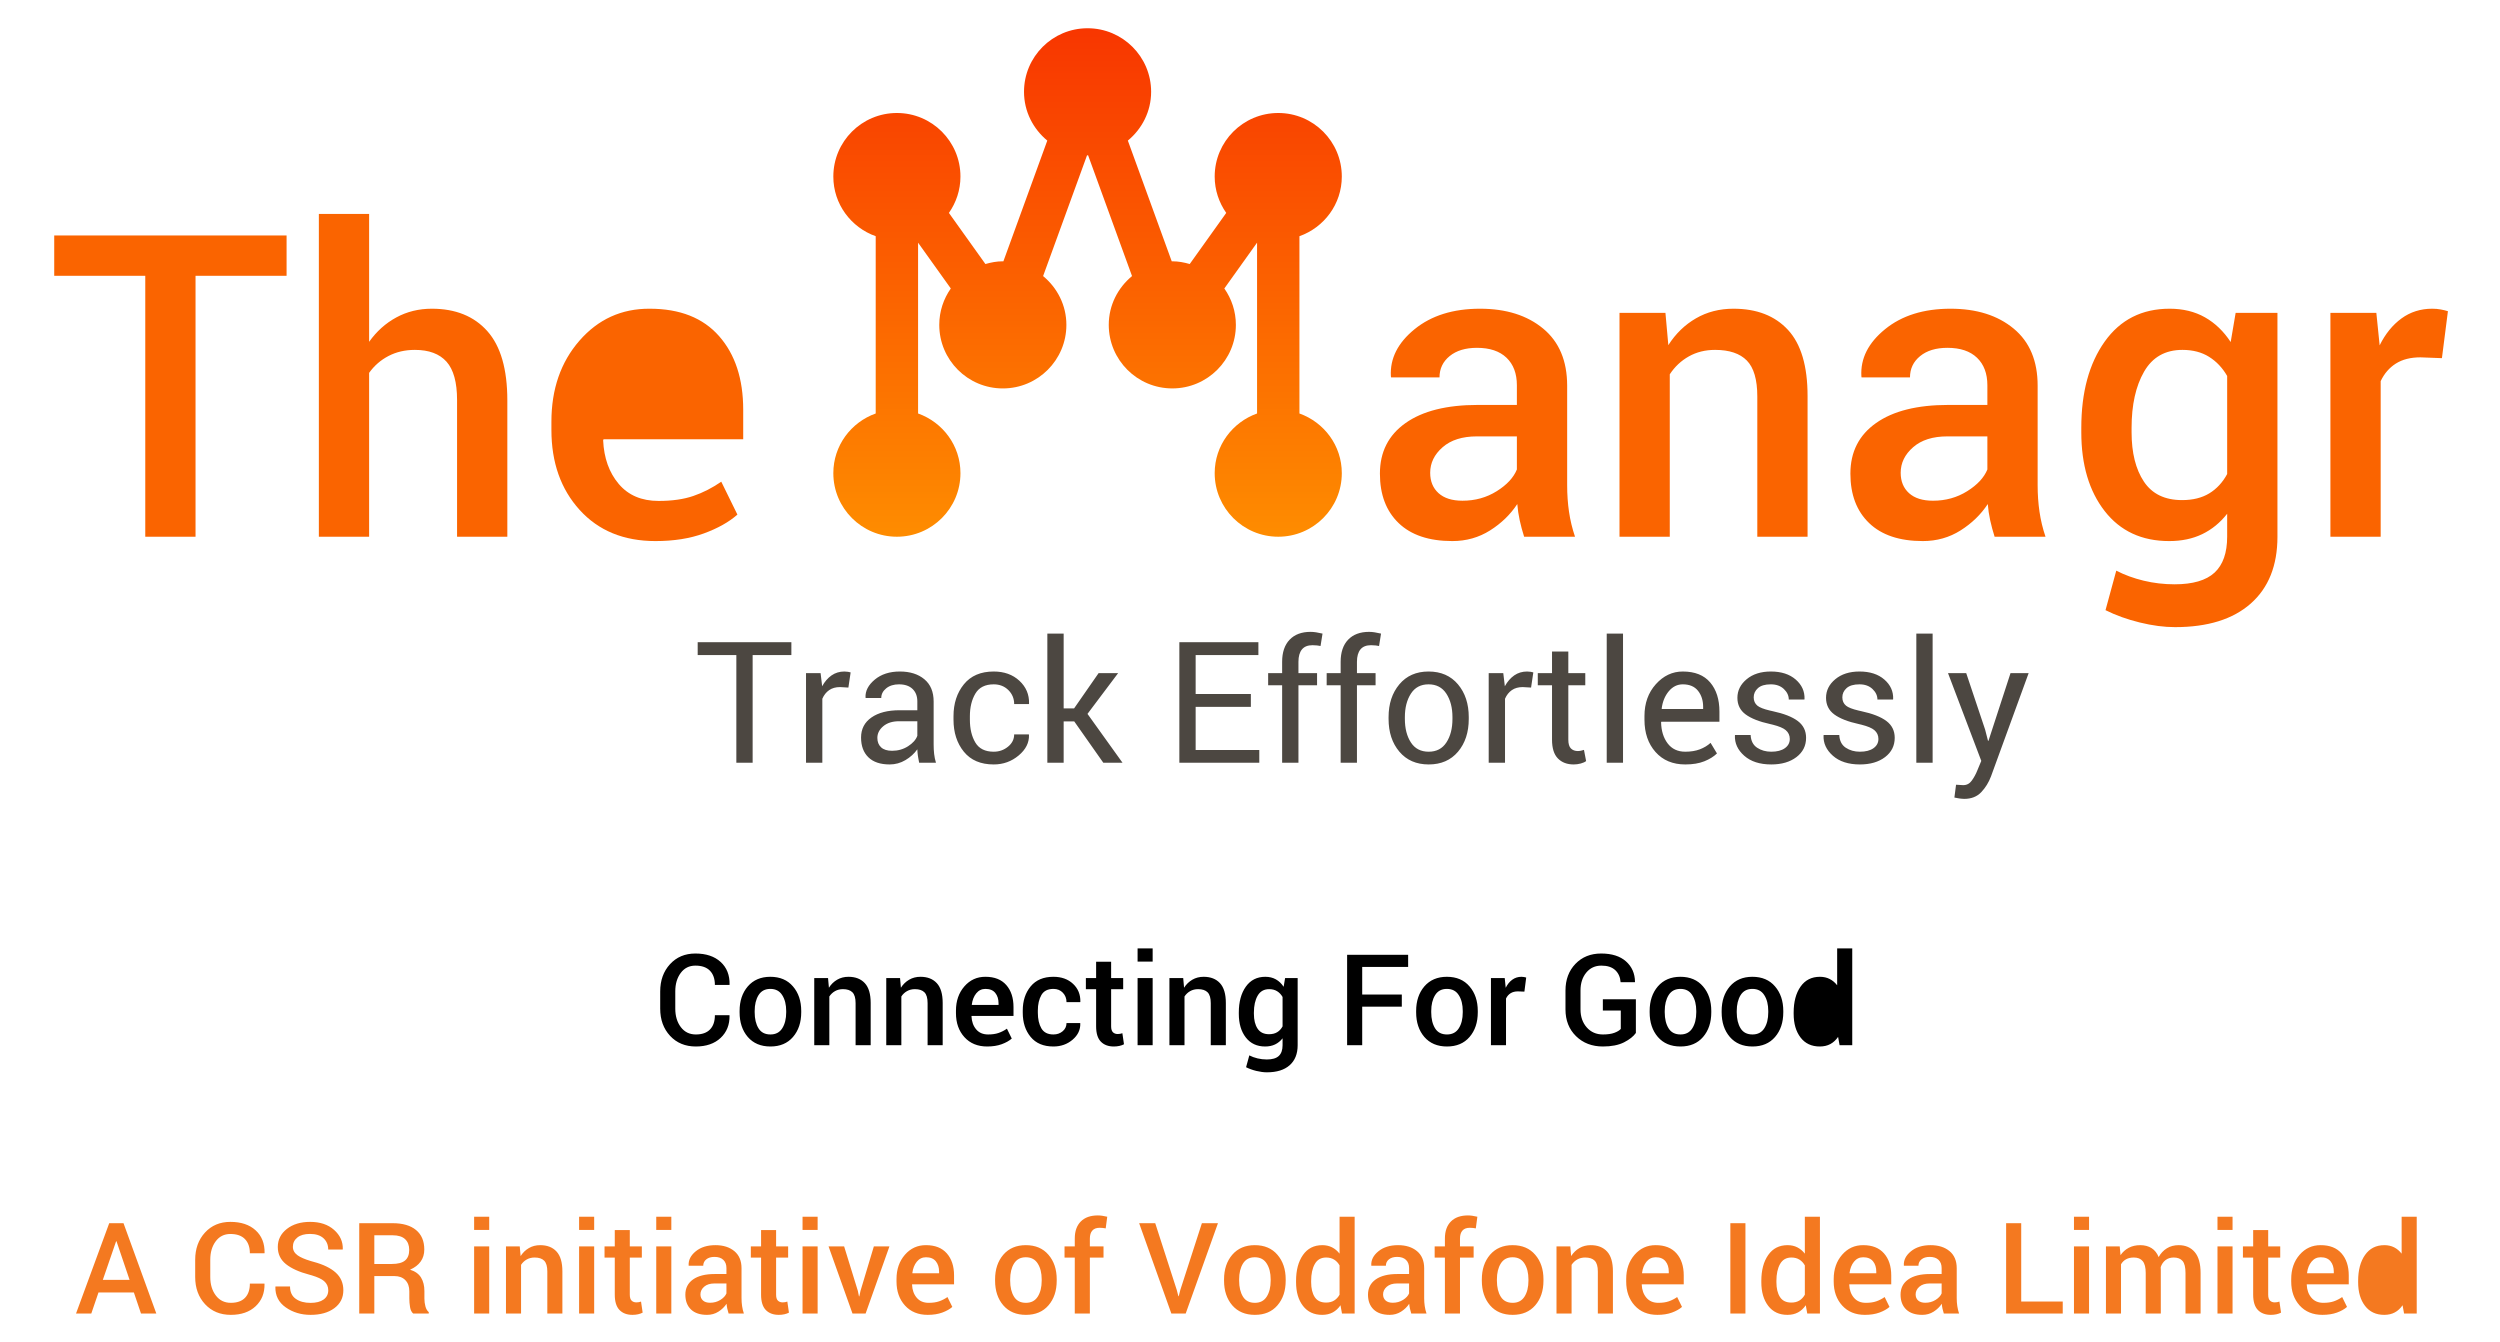
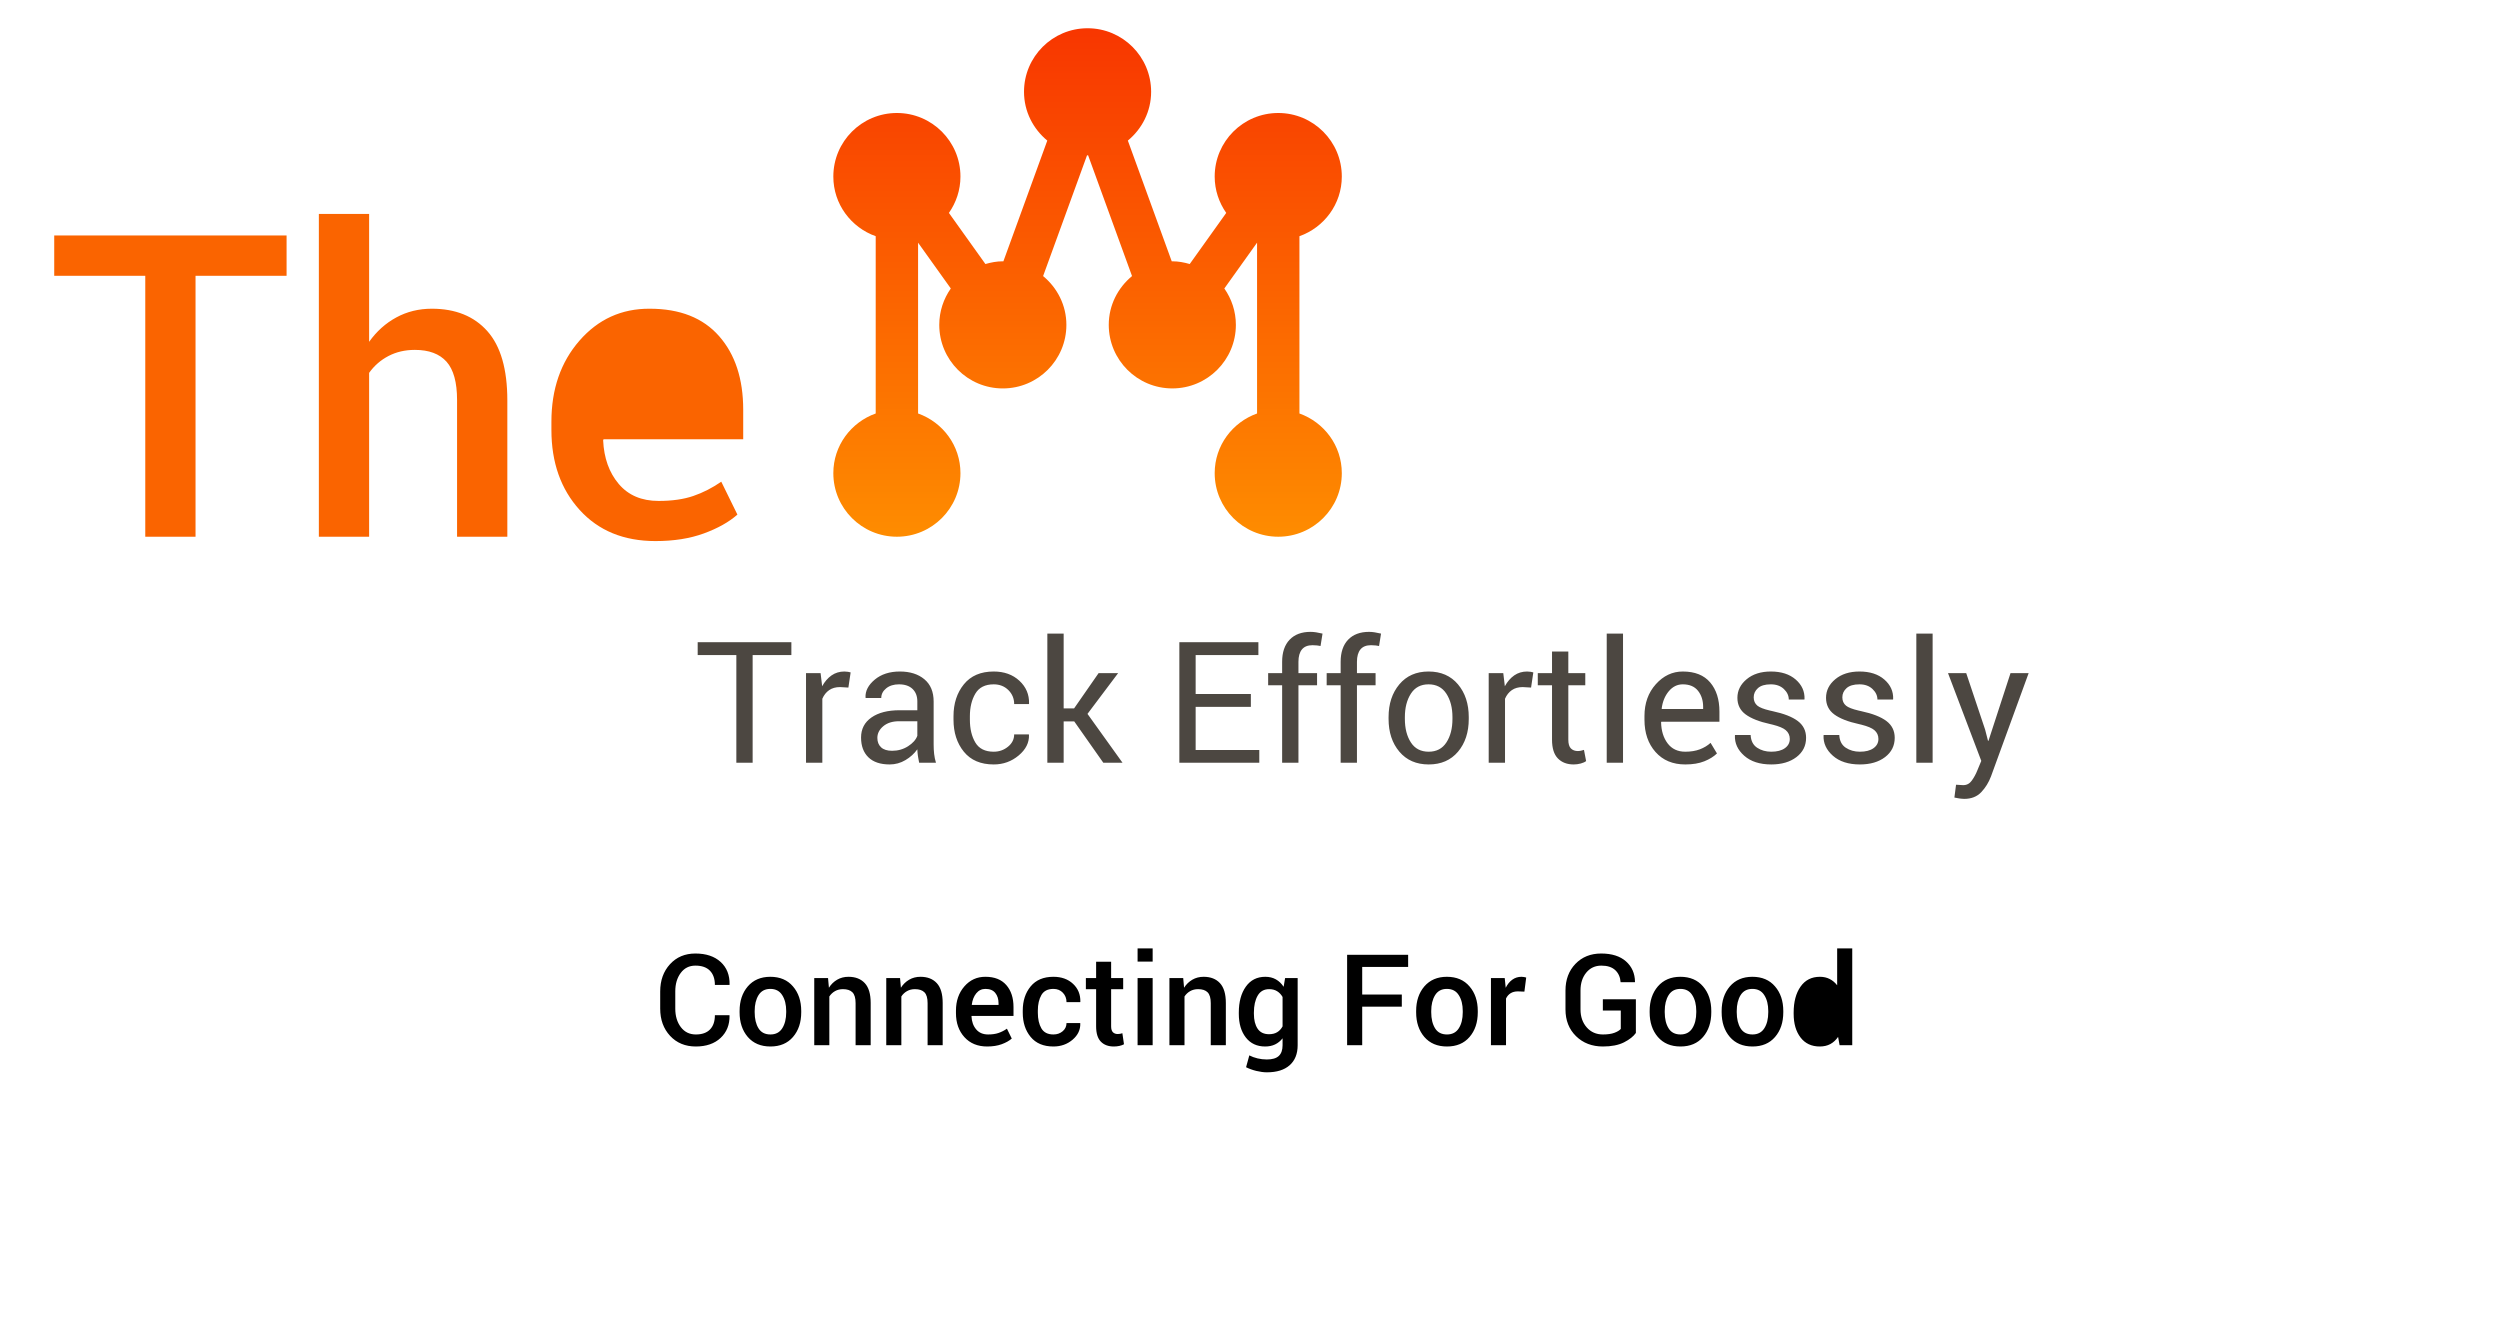
<svg xmlns="http://www.w3.org/2000/svg" width="177px" height="95px" viewBox="0 0 177 95" version="1.1">
  <title>Final Logo Outlines</title>
  <desc>Created with Sketch.</desc>
  <defs>
    <linearGradient x1="50%" y1="0%" x2="50%" y2="100%" id="linearGradient-1">
      <stop stop-color="#F83600" offset="0%" />
      <stop stop-color="#FE8C00" offset="100%" />
    </linearGradient>
  </defs>
  <g id="Final-Logo-Outlines" stroke="none" stroke-width="1" fill="none" fill-rule="evenodd">
    <path d="M51.642,71.877 L51.651,71.904 C51.663,72.551 51.452,73.078 51.02,73.484 C50.588,73.889 50.003,74.092 49.265,74.092 C48.518,74.092 47.91,73.841 47.443,73.339 C46.976,72.836 46.742,72.194 46.742,71.412 L46.742,70.194 C46.742,69.415 46.973,68.773 47.434,68.267 C47.896,67.762 48.496,67.509 49.234,67.509 C49.99,67.509 50.585,67.708 51.02,68.105 C51.455,68.502 51.667,69.036 51.655,69.707 L51.646,69.733 L50.614,69.733 C50.614,69.302 50.497,68.967 50.264,68.727 C50.031,68.486 49.688,68.366 49.234,68.366 C48.797,68.366 48.451,68.539 48.195,68.885 C47.938,69.23 47.81,69.664 47.81,70.186 L47.81,71.412 C47.81,71.939 47.941,72.375 48.203,72.721 C48.466,73.067 48.819,73.24 49.265,73.24 C49.707,73.24 50.042,73.121 50.271,72.884 C50.5,72.646 50.614,72.311 50.614,71.877 L51.642,71.877 Z M52.363,71.579 C52.363,70.873 52.556,70.292 52.943,69.838 C53.335,69.384 53.867,69.157 54.538,69.157 C55.221,69.157 55.755,69.384 56.142,69.838 C56.532,70.29 56.727,70.87 56.727,71.579 L56.727,71.671 C56.727,72.386 56.532,72.969 56.142,73.42 C55.755,73.868 55.224,74.092 54.547,74.092 C53.867,74.092 53.333,73.867 52.943,73.416 C52.556,72.964 52.363,72.383 52.363,71.671 L52.363,71.579 Z M53.431,71.671 C53.431,72.134 53.521,72.512 53.703,72.805 C53.882,73.095 54.163,73.24 54.547,73.24 C54.919,73.24 55.197,73.095 55.382,72.805 C55.569,72.512 55.663,72.134 55.663,71.671 L55.663,71.579 C55.663,71.125 55.569,70.751 55.382,70.458 C55.197,70.162 54.916,70.014 54.538,70.014 C54.166,70.014 53.888,70.162 53.703,70.458 C53.521,70.754 53.431,71.127 53.431,71.579 L53.431,71.671 Z M58.625,69.245 L58.687,69.931 C58.842,69.687 59.037,69.498 59.273,69.362 C59.509,69.225 59.775,69.157 60.071,69.157 C60.566,69.157 60.952,69.307 61.229,69.608 C61.506,69.908 61.644,70.376 61.644,71.012 L61.644,74 L60.576,74 L60.576,71.021 C60.576,70.663 60.502,70.409 60.354,70.258 C60.206,70.107 59.981,70.032 59.68,70.032 C59.472,70.032 59.286,70.078 59.122,70.17 C58.958,70.262 58.823,70.389 58.717,70.55 L58.717,74 L57.649,74 L57.649,69.245 L58.625,69.245 Z M63.723,69.245 L63.784,69.931 C63.939,69.687 64.135,69.498 64.371,69.362 C64.607,69.225 64.873,69.157 65.168,69.157 C65.664,69.157 66.05,69.307 66.326,69.608 C66.603,69.908 66.742,70.376 66.742,71.012 L66.742,74 L65.674,74 L65.674,71.021 C65.674,70.663 65.6,70.409 65.452,70.258 C65.304,70.107 65.079,70.032 64.777,70.032 C64.569,70.032 64.383,70.078 64.219,70.17 C64.055,70.262 63.92,70.389 63.815,70.55 L63.815,74 L62.747,74 L62.747,69.245 L63.723,69.245 Z M69.893,74.092 C69.219,74.092 68.682,73.872 68.282,73.431 C67.882,72.99 67.682,72.424 67.682,71.732 L67.682,71.557 C67.682,70.865 67.881,70.292 68.278,69.836 C68.675,69.381 69.172,69.154 69.77,69.157 C70.411,69.157 70.903,69.351 71.244,69.74 C71.585,70.128 71.756,70.648 71.756,71.302 L71.756,71.93 L68.79,71.93 L68.781,71.952 C68.798,72.33 68.909,72.639 69.113,72.879 C69.316,73.12 69.598,73.24 69.958,73.24 C70.246,73.24 70.492,73.205 70.697,73.134 C70.902,73.064 71.1,72.963 71.29,72.831 L71.633,73.53 C71.454,73.688 71.217,73.821 70.921,73.93 C70.625,74.038 70.282,74.092 69.893,74.092 Z M69.77,70.014 C69.506,70.014 69.289,70.119 69.119,70.328 C68.949,70.538 68.844,70.804 68.803,71.126 L68.812,71.148 L70.697,71.148 L70.697,71.038 C70.697,70.736 70.62,70.49 70.466,70.3 C70.312,70.109 70.08,70.014 69.77,70.014 Z M74.582,73.24 C74.842,73.24 75.062,73.163 75.241,73.009 C75.419,72.855 75.509,72.663 75.509,72.431 L76.476,72.431 L76.484,72.458 C76.499,72.903 76.318,73.287 75.942,73.609 C75.565,73.931 75.112,74.092 74.582,74.092 C73.881,74.092 73.344,73.867 72.971,73.416 C72.597,72.964 72.411,72.393 72.411,71.702 L72.411,71.548 C72.411,70.859 72.597,70.289 72.971,69.836 C73.344,69.384 73.881,69.157 74.582,69.157 C75.153,69.157 75.616,69.323 75.972,69.656 C76.328,69.989 76.5,70.411 76.489,70.924 L76.48,70.95 L75.509,70.95 C75.509,70.689 75.423,70.468 75.252,70.287 C75.08,70.105 74.857,70.014 74.582,70.014 C74.18,70.014 73.896,70.16 73.729,70.451 C73.562,70.743 73.479,71.108 73.479,71.548 L73.479,71.702 C73.479,72.15 73.562,72.518 73.729,72.807 C73.896,73.095 74.18,73.24 74.582,73.24 Z M78.668,68.089 L78.668,69.245 L79.521,69.245 L79.521,70.036 L78.668,70.036 L78.668,72.664 C78.668,72.86 78.711,73 78.796,73.084 C78.881,73.167 78.994,73.209 79.134,73.209 C79.193,73.209 79.25,73.204 79.306,73.194 C79.361,73.183 79.414,73.169 79.464,73.152 L79.578,73.934 C79.487,73.984 79.379,74.023 79.253,74.051 C79.127,74.078 78.997,74.092 78.862,74.092 C78.469,74.092 78.162,73.977 77.939,73.747 C77.716,73.517 77.605,73.156 77.605,72.664 L77.605,70.036 L76.88,70.036 L76.88,69.245 L77.605,69.245 L77.605,68.089 L78.668,68.089 Z M81.608,74 L80.541,74 L80.541,69.245 L81.608,69.245 L81.608,74 Z M81.608,68.081 L80.541,68.081 L80.541,67.145 L81.608,67.145 L81.608,68.081 Z M83.771,69.245 L83.832,69.931 C83.987,69.687 84.183,69.498 84.419,69.362 C84.655,69.225 84.92,69.157 85.216,69.157 C85.711,69.157 86.097,69.307 86.374,69.608 C86.651,69.908 86.79,70.376 86.79,71.012 L86.79,74 L85.722,74 L85.722,71.021 C85.722,70.663 85.648,70.409 85.5,70.258 C85.352,70.107 85.127,70.032 84.825,70.032 C84.617,70.032 84.431,70.078 84.267,70.17 C84.103,70.262 83.968,70.389 83.863,70.55 L83.863,74 L82.795,74 L82.795,69.245 L83.771,69.245 Z M87.708,71.688 C87.708,70.933 87.874,70.322 88.205,69.856 C88.536,69.39 88.996,69.157 89.584,69.157 C89.869,69.157 90.118,69.218 90.334,69.34 C90.549,69.461 90.731,69.636 90.881,69.865 L90.986,69.245 L91.874,69.245 L91.874,74 C91.874,74.612 91.685,75.085 91.307,75.419 C90.929,75.753 90.393,75.92 89.699,75.92 C89.467,75.92 89.218,75.887 88.949,75.822 C88.681,75.756 88.439,75.668 88.222,75.56 L88.451,74.721 C88.626,74.812 88.821,74.883 89.033,74.934 C89.245,74.985 89.464,75.011 89.69,75.011 C90.077,75.011 90.359,74.928 90.538,74.762 C90.717,74.597 90.806,74.343 90.806,74 L90.806,73.512 C90.657,73.703 90.48,73.847 90.277,73.945 C90.073,74.043 89.839,74.092 89.576,74.092 C88.993,74.092 88.536,73.88 88.205,73.455 C87.874,73.03 87.708,72.472 87.708,71.781 L87.708,71.688 Z M88.776,71.781 C88.776,72.217 88.863,72.567 89.037,72.829 C89.212,73.091 89.482,73.222 89.848,73.222 C90.077,73.222 90.269,73.175 90.426,73.079 C90.583,72.984 90.709,72.847 90.806,72.668 L90.806,70.585 C90.707,70.413 90.578,70.277 90.422,70.179 C90.265,70.081 90.077,70.032 89.857,70.032 C89.491,70.032 89.219,70.186 89.042,70.493 C88.865,70.801 88.776,71.199 88.776,71.688 L88.776,71.781 Z M99.248,71.271 L96.444,71.271 L96.444,74 L95.376,74 L95.376,67.602 L99.696,67.602 L99.696,68.458 L96.444,68.458 L96.444,70.414 L99.248,70.414 L99.248,71.271 Z M100.263,71.579 C100.263,70.873 100.457,70.292 100.843,69.838 C101.236,69.384 101.768,69.157 102.438,69.157 C103.121,69.157 103.656,69.384 104.042,69.838 C104.432,70.29 104.627,70.87 104.627,71.579 L104.627,71.671 C104.627,72.386 104.432,72.969 104.042,73.42 C103.656,73.868 103.124,74.092 102.447,74.092 C101.768,74.092 101.233,73.867 100.843,73.416 C100.457,72.964 100.263,72.383 100.263,71.671 L100.263,71.579 Z M101.331,71.671 C101.331,72.134 101.422,72.512 101.604,72.805 C101.782,73.095 102.063,73.24 102.447,73.24 C102.819,73.24 103.098,73.095 103.282,72.805 C103.47,72.512 103.563,72.134 103.563,71.671 L103.563,71.579 C103.563,71.125 103.47,70.751 103.282,70.458 C103.098,70.162 102.816,70.014 102.438,70.014 C102.066,70.014 101.788,70.162 101.604,70.458 C101.422,70.754 101.331,71.127 101.331,71.579 L101.331,71.671 Z M107.927,70.208 L107.47,70.19 C107.262,70.19 107.089,70.234 106.949,70.322 C106.81,70.41 106.703,70.534 106.626,70.695 L106.626,74 L105.559,74 L105.559,69.245 L106.534,69.245 L106.604,69.935 C106.725,69.692 106.879,69.501 107.068,69.364 C107.257,69.226 107.475,69.157 107.721,69.157 C107.785,69.157 107.845,69.162 107.901,69.173 C107.957,69.183 108.008,69.195 108.055,69.21 L107.927,70.208 Z M115.82,73.134 C115.65,73.377 115.371,73.598 114.983,73.796 C114.594,73.993 114.096,74.092 113.486,74.092 C112.716,74.092 112.082,73.848 111.583,73.361 C111.085,72.873 110.836,72.242 110.836,71.469 L110.836,70.133 C110.836,69.359 111.072,68.729 111.542,68.241 C112.012,67.753 112.619,67.509 113.363,67.509 C114.116,67.509 114.701,67.695 115.119,68.065 C115.536,68.436 115.75,68.918 115.758,69.513 L115.75,69.54 L114.739,69.54 C114.715,69.188 114.59,68.905 114.363,68.689 C114.136,68.474 113.807,68.366 113.376,68.366 C112.934,68.366 112.577,68.532 112.306,68.863 C112.035,69.194 111.9,69.614 111.9,70.124 L111.9,71.469 C111.9,71.984 112.047,72.408 112.342,72.741 C112.636,73.073 113.018,73.24 113.486,73.24 C113.82,73.24 114.091,73.201 114.299,73.123 C114.507,73.046 114.658,72.954 114.752,72.849 L114.752,71.548 L113.482,71.548 L113.482,70.748 L115.82,70.748 L115.82,73.134 Z M116.795,71.579 C116.795,70.873 116.989,70.292 117.375,69.838 C117.768,69.384 118.3,69.157 118.971,69.157 C119.653,69.157 120.188,69.384 120.575,69.838 C120.964,70.29 121.159,70.87 121.159,71.579 L121.159,71.671 C121.159,72.386 120.964,72.969 120.575,73.42 C120.188,73.868 119.656,74.092 118.979,74.092 C118.3,74.092 117.765,73.867 117.375,73.416 C116.989,72.964 116.795,72.383 116.795,71.671 L116.795,71.579 Z M117.863,71.671 C117.863,72.134 117.954,72.512 118.136,72.805 C118.314,73.095 118.596,73.24 118.979,73.24 C119.352,73.24 119.63,73.095 119.814,72.805 C120.002,72.512 120.096,72.134 120.096,71.671 L120.096,71.579 C120.096,71.125 120.002,70.751 119.814,70.458 C119.63,70.162 119.349,70.014 118.971,70.014 C118.599,70.014 118.32,70.162 118.136,70.458 C117.954,70.754 117.863,71.127 117.863,71.579 L117.863,71.671 Z M121.893,71.579 C121.893,70.873 122.086,70.292 122.473,69.838 C122.866,69.384 123.397,69.157 124.068,69.157 C124.751,69.157 125.286,69.384 125.672,69.838 C126.062,70.29 126.257,70.87 126.257,71.579 L126.257,71.671 C126.257,72.386 126.062,72.969 125.672,73.42 C125.286,73.868 124.754,74.092 124.077,74.092 C123.397,74.092 122.863,73.867 122.473,73.416 C122.086,72.964 121.893,72.383 121.893,71.671 L121.893,71.579 Z M122.961,71.671 C122.961,72.134 123.052,72.512 123.233,72.805 C123.412,73.095 123.693,73.24 124.077,73.24 C124.449,73.24 124.728,73.095 124.912,72.805 C125.1,72.512 125.193,72.134 125.193,71.671 L125.193,71.579 C125.193,71.125 125.1,70.751 124.912,70.458 C124.728,70.162 124.446,70.014 124.068,70.014 C123.696,70.014 123.418,70.162 123.233,70.458 C123.052,70.754 122.961,71.127 122.961,71.579 L122.961,71.671 Z M126.991,71.688 C126.991,70.93 127.153,70.318 127.479,69.854 C127.804,69.389 128.261,69.157 128.85,69.157 C129.107,69.157 129.338,69.209 129.542,69.313 C129.745,69.417 129.922,69.566 130.071,69.759 L130.071,67.145 L131.139,67.145 L131.139,74 L130.243,74 L130.137,73.411 C129.985,73.634 129.802,73.803 129.588,73.919 C129.374,74.034 129.125,74.092 128.841,74.092 C128.258,74.092 127.804,73.88 127.479,73.455 C127.153,73.03 126.991,72.472 126.991,71.781 L126.991,71.688 Z M128.059,71.781 L128.059,71.688 C128.059,71.196 128.145,70.797 128.318,70.491 C128.491,70.185 128.759,70.032 129.122,70.032 C129.339,70.032 129.526,70.081 129.685,70.179 C129.843,70.277 129.972,70.414 130.071,70.59 L130.071,72.664 C129.972,72.843 129.844,72.98 129.687,73.077 C129.53,73.174 129.339,73.222 129.113,73.222 C128.747,73.222 128.48,73.092 128.311,72.831 C128.143,72.57 128.059,72.22 128.059,71.781 Z" id="ConnectingForGood" fill="#000000" fill-rule="nonzero" />
-     <path d="M9.478,91.506 L6.973,91.506 L6.463,93 L5.382,93 L7.733,86.602 L8.744,86.602 L11.068,93 L9.983,93 L9.478,91.506 Z M7.28,90.614 L9.174,90.614 L8.247,87.88 L8.221,87.88 L7.28,90.614 Z M18.719,90.877 L18.728,90.904 C18.74,91.551 18.53,92.078 18.097,92.484 C17.665,92.889 17.08,93.092 16.342,93.092 C15.595,93.092 14.988,92.841 14.52,92.339 C14.053,91.836 13.819,91.194 13.819,90.412 L13.819,89.194 C13.819,88.415 14.05,87.773 14.511,87.267 C14.973,86.762 15.573,86.509 16.311,86.509 C17.067,86.509 17.662,86.708 18.097,87.105 C18.532,87.502 18.744,88.036 18.732,88.707 L18.724,88.733 L17.691,88.733 C17.691,88.302 17.574,87.967 17.342,87.727 C17.109,87.486 16.765,87.366 16.311,87.366 C15.875,87.366 15.528,87.539 15.272,87.885 C15.015,88.23 14.887,88.664 14.887,89.186 L14.887,90.412 C14.887,90.939 15.018,91.375 15.281,91.721 C15.543,92.067 15.896,92.24 16.342,92.24 C16.784,92.24 17.12,92.121 17.348,91.884 C17.577,91.646 17.691,91.311 17.691,90.877 L18.719,90.877 Z M23.241,91.356 C23.241,91.09 23.142,90.872 22.945,90.702 C22.772,90.553 22.482,90.418 22.077,90.296 L21.896,90.245 C21.182,90.057 20.632,89.809 20.246,89.5 C19.861,89.191 19.668,88.786 19.668,88.285 C19.668,87.769 19.882,87.344 20.308,87.01 C20.734,86.676 21.284,86.509 21.958,86.509 C22.661,86.509 23.226,86.698 23.652,87.076 C24.078,87.454 24.284,87.908 24.27,88.438 L24.261,88.465 L23.237,88.465 C23.237,88.137 23.125,87.871 22.903,87.667 C22.68,87.464 22.362,87.362 21.949,87.362 C21.56,87.362 21.26,87.447 21.051,87.617 C20.841,87.787 20.736,88.006 20.736,88.276 C20.736,88.519 20.85,88.721 21.077,88.882 C21.272,89.02 21.575,89.152 21.988,89.277 L22.204,89.339 C22.893,89.524 23.416,89.779 23.773,90.104 C24.13,90.429 24.309,90.844 24.309,91.348 C24.309,91.881 24.096,92.305 23.67,92.62 C23.243,92.935 22.683,93.092 21.989,93.092 C21.321,93.092 20.735,92.916 20.231,92.563 C19.727,92.21 19.482,91.726 19.497,91.11 L19.506,91.084 L20.534,91.084 C20.534,91.474 20.669,91.764 20.938,91.956 C21.208,92.148 21.558,92.244 21.989,92.244 C22.384,92.244 22.692,92.164 22.912,92.005 C23.131,91.845 23.241,91.629 23.241,91.356 Z M26.502,90.346 L26.502,93 L25.434,93 L25.434,86.602 L27.798,86.602 C28.513,86.602 29.065,86.763 29.455,87.085 C29.845,87.407 30.04,87.867 30.04,88.465 C30.04,88.796 29.954,89.081 29.782,89.32 C29.611,89.558 29.361,89.75 29.033,89.893 C29.394,90.007 29.653,90.194 29.811,90.453 C29.969,90.713 30.048,91.031 30.048,91.409 L30.048,91.941 C30.048,92.128 30.072,92.312 30.119,92.49 C30.166,92.669 30.245,92.805 30.356,92.899 L30.356,93 L29.257,93 C29.14,92.903 29.065,92.751 29.031,92.543 C28.997,92.335 28.98,92.131 28.98,91.932 L28.98,91.418 C28.98,91.09 28.887,90.829 28.699,90.636 C28.512,90.442 28.254,90.346 27.926,90.346 L26.502,90.346 Z M26.502,89.489 L27.741,89.489 C28.169,89.489 28.481,89.407 28.677,89.243 C28.874,89.079 28.972,88.828 28.972,88.491 C28.972,88.169 28.875,87.916 28.682,87.733 C28.488,87.55 28.194,87.458 27.798,87.458 L26.502,87.458 L26.502,89.489 Z M34.636,93 L33.568,93 L33.568,88.245 L34.636,88.245 L34.636,93 Z M34.636,87.081 L33.568,87.081 L33.568,86.145 L34.636,86.145 L34.636,87.081 Z M36.798,88.245 L36.86,88.931 C37.015,88.687 37.211,88.498 37.447,88.362 C37.682,88.225 37.948,88.157 38.244,88.157 C38.739,88.157 39.125,88.307 39.402,88.608 C39.679,88.908 39.817,89.376 39.817,90.012 L39.817,93 L38.75,93 L38.75,90.021 C38.75,89.663 38.676,89.409 38.528,89.258 C38.38,89.107 38.155,89.032 37.853,89.032 C37.645,89.032 37.459,89.078 37.295,89.17 C37.131,89.262 36.996,89.389 36.891,89.55 L36.891,93 L35.823,93 L35.823,88.245 L36.798,88.245 Z M42.067,93 L41,93 L41,88.245 L42.067,88.245 L42.067,93 Z M42.067,87.081 L41,87.081 L41,86.145 L42.067,86.145 L42.067,87.081 Z M44.59,87.089 L44.59,88.245 L45.442,88.245 L45.442,89.036 L44.59,89.036 L44.59,91.664 C44.59,91.86 44.632,92 44.717,92.084 C44.802,92.167 44.915,92.209 45.056,92.209 C45.114,92.209 45.171,92.204 45.227,92.194 C45.283,92.183 45.335,92.169 45.385,92.152 L45.5,92.934 C45.409,92.984 45.3,93.023 45.174,93.051 C45.048,93.078 44.918,93.092 44.783,93.092 C44.391,93.092 44.083,92.977 43.86,92.747 C43.638,92.517 43.526,92.156 43.526,91.664 L43.526,89.036 L42.801,89.036 L42.801,88.245 L43.526,88.245 L43.526,87.089 L44.59,87.089 Z M47.53,93 L46.462,93 L46.462,88.245 L47.53,88.245 L47.53,93 Z M47.53,87.081 L46.462,87.081 L46.462,86.145 L47.53,86.145 L47.53,87.081 Z M51.586,93 C51.548,92.88 51.516,92.763 51.491,92.648 C51.467,92.534 51.45,92.42 51.441,92.306 C51.294,92.528 51.102,92.715 50.863,92.866 C50.624,93.017 50.357,93.092 50.061,93.092 C49.566,93.092 49.186,92.965 48.921,92.71 C48.656,92.455 48.523,92.105 48.523,91.66 C48.523,91.2 48.705,90.842 49.068,90.585 C49.431,90.329 49.942,90.201 50.602,90.201 L51.432,90.201 L51.432,89.783 C51.432,89.534 51.359,89.339 51.212,89.199 C51.066,89.058 50.856,88.988 50.584,88.988 C50.341,88.988 50.147,89.046 50.004,89.164 C49.86,89.281 49.789,89.432 49.789,89.616 L48.76,89.616 L48.756,89.59 C48.735,89.215 48.903,88.882 49.259,88.592 C49.615,88.302 50.079,88.157 50.65,88.157 C51.204,88.157 51.65,88.298 51.99,88.579 C52.33,88.86 52.5,89.265 52.5,89.792 L52.5,91.906 C52.5,92.102 52.513,92.29 52.54,92.47 C52.566,92.651 52.608,92.827 52.667,93 L51.586,93 Z M50.276,92.235 C50.546,92.235 50.788,92.168 51.004,92.033 C51.219,91.898 51.362,91.745 51.432,91.572 L51.432,90.869 L50.584,90.869 C50.273,90.869 50.03,90.946 49.854,91.099 C49.679,91.253 49.591,91.434 49.591,91.642 C49.591,91.824 49.65,91.968 49.769,92.075 C49.887,92.182 50.057,92.235 50.276,92.235 Z M54.948,87.089 L54.948,88.245 L55.8,88.245 L55.8,89.036 L54.948,89.036 L54.948,91.664 C54.948,91.86 54.99,92 55.075,92.084 C55.16,92.167 55.273,92.209 55.414,92.209 C55.472,92.209 55.529,92.204 55.585,92.194 C55.641,92.183 55.693,92.169 55.743,92.152 L55.857,92.934 C55.767,92.984 55.658,93.023 55.532,93.051 C55.406,93.078 55.276,93.092 55.141,93.092 C54.749,93.092 54.441,92.977 54.218,92.747 C53.996,92.517 53.884,92.156 53.884,91.664 L53.884,89.036 L53.159,89.036 L53.159,88.245 L53.884,88.245 L53.884,87.089 L54.948,87.089 Z M57.888,93 L56.82,93 L56.82,88.245 L57.888,88.245 L57.888,93 Z M57.888,87.081 L56.82,87.081 L56.82,86.145 L57.888,86.145 L57.888,87.081 Z M60.735,91.392 L60.814,91.778 L60.841,91.778 L60.924,91.392 L61.869,88.245 L62.972,88.245 L61.285,93 L60.357,93 L58.661,88.245 L59.764,88.245 L60.735,91.392 Z M65.684,93.092 C65.01,93.092 64.473,92.872 64.073,92.431 C63.673,91.99 63.473,91.424 63.473,90.732 L63.473,90.557 C63.473,89.865 63.672,89.292 64.069,88.836 C64.466,88.381 64.963,88.154 65.561,88.157 C66.202,88.157 66.694,88.351 67.035,88.74 C67.376,89.128 67.547,89.648 67.547,90.302 L67.547,90.93 L64.581,90.93 L64.572,90.952 C64.589,91.33 64.7,91.639 64.904,91.879 C65.107,92.12 65.389,92.24 65.75,92.24 C66.037,92.24 66.283,92.205 66.488,92.134 C66.693,92.064 66.891,91.963 67.081,91.831 L67.424,92.53 C67.245,92.688 67.008,92.821 66.712,92.93 C66.416,93.038 66.073,93.092 65.684,93.092 Z M65.561,89.014 C65.297,89.014 65.08,89.119 64.91,89.328 C64.74,89.538 64.635,89.804 64.594,90.126 L64.603,90.148 L66.488,90.148 L66.488,90.038 C66.488,89.736 66.411,89.49 66.257,89.3 C66.103,89.109 65.871,89.014 65.561,89.014 Z M70.452,90.579 C70.452,89.873 70.645,89.292 71.032,88.838 C71.424,88.384 71.956,88.157 72.627,88.157 C73.31,88.157 73.844,88.384 74.231,88.838 C74.621,89.29 74.815,89.87 74.815,90.579 L74.815,90.671 C74.815,91.386 74.621,91.969 74.231,92.42 C73.844,92.868 73.313,93.092 72.636,93.092 C71.956,93.092 71.421,92.867 71.032,92.416 C70.645,91.964 70.452,91.383 70.452,90.671 L70.452,90.579 Z M71.52,90.671 C71.52,91.134 71.61,91.512 71.792,91.805 C71.971,92.095 72.252,92.24 72.636,92.24 C73.008,92.24 73.286,92.095 73.471,91.805 C73.658,91.512 73.752,91.134 73.752,90.671 L73.752,90.579 C73.752,90.125 73.658,89.751 73.471,89.458 C73.286,89.162 73.005,89.014 72.627,89.014 C72.255,89.014 71.977,89.162 71.792,89.458 C71.61,89.754 71.52,90.127 71.52,90.579 L71.52,90.671 Z M76.094,93 L76.094,89.036 L75.369,89.036 L75.369,88.245 L76.094,88.245 L76.094,87.691 C76.094,87.167 76.237,86.763 76.523,86.479 C76.808,86.194 77.209,86.052 77.725,86.052 C77.827,86.052 77.931,86.06 78.037,86.076 C78.142,86.093 78.261,86.115 78.393,86.145 L78.283,86.971 L78.087,86.94 L78.087,86.94 C78.015,86.931 77.938,86.927 77.856,86.927 C77.625,86.927 77.451,86.993 77.336,87.125 C77.22,87.256 77.162,87.445 77.162,87.691 L77.162,88.245 L78.129,88.245 L78.129,89.036 L77.162,89.036 L77.162,93 L76.094,93 Z M83.314,91.326 L83.429,91.77 L83.455,91.77 L83.565,91.334 L85.094,86.602 L86.232,86.602 L83.947,93 L82.932,93 L80.651,86.602 L81.79,86.602 L83.314,91.326 Z M86.663,90.579 C86.663,89.873 86.856,89.292 87.243,88.838 C87.636,88.384 88.167,88.157 88.838,88.157 C89.521,88.157 90.056,88.384 90.442,88.838 C90.832,89.29 91.027,89.87 91.027,90.579 L91.027,90.671 C91.027,91.386 90.832,91.969 90.442,92.42 C90.056,92.868 89.524,93.092 88.847,93.092 C88.167,93.092 87.633,92.867 87.243,92.416 C86.856,91.964 86.663,91.383 86.663,90.671 L86.663,90.579 Z M87.731,90.671 C87.731,91.134 87.822,91.512 88.003,91.805 C88.182,92.095 88.463,92.24 88.847,92.24 C89.219,92.24 89.498,92.095 89.682,91.805 C89.87,91.512 89.963,91.134 89.963,90.671 L89.963,90.579 C89.963,90.125 89.87,89.751 89.682,89.458 C89.498,89.162 89.216,89.014 88.838,89.014 C88.466,89.014 88.188,89.162 88.003,89.458 C87.822,89.754 87.731,90.127 87.731,90.579 L87.731,90.671 Z M91.761,90.688 C91.761,89.93 91.923,89.318 92.249,88.854 C92.574,88.389 93.031,88.157 93.62,88.157 C93.877,88.157 94.108,88.209 94.312,88.313 C94.515,88.417 94.692,88.566 94.841,88.759 L94.841,86.145 L95.909,86.145 L95.909,93 L95.013,93 L94.907,92.411 C94.755,92.634 94.572,92.803 94.358,92.919 C94.144,93.034 93.895,93.092 93.611,93.092 C93.028,93.092 92.574,92.88 92.249,92.455 C91.923,92.03 91.761,91.472 91.761,90.781 L91.761,90.688 Z M92.829,90.781 C92.829,91.22 92.913,91.57 93.081,91.831 C93.25,92.092 93.517,92.222 93.883,92.222 C94.109,92.222 94.3,92.174 94.457,92.077 C94.614,91.98 94.742,91.843 94.841,91.664 L94.841,89.59 C94.742,89.414 94.613,89.277 94.455,89.179 C94.296,89.081 94.109,89.032 93.892,89.032 C93.529,89.032 93.261,89.185 93.088,89.491 C92.915,89.797 92.829,90.196 92.829,90.688 L92.829,90.781 Z M99.917,93 C99.879,92.88 99.847,92.763 99.823,92.648 C99.798,92.534 99.781,92.42 99.772,92.306 C99.625,92.528 99.433,92.715 99.194,92.866 C98.955,93.017 98.688,93.092 98.392,93.092 C97.897,93.092 97.517,92.965 97.252,92.71 C96.987,92.455 96.854,92.105 96.854,91.66 C96.854,91.2 97.036,90.842 97.399,90.585 C97.762,90.329 98.273,90.201 98.933,90.201 L99.763,90.201 L99.763,89.783 C99.763,89.534 99.69,89.339 99.543,89.199 C99.397,89.058 99.188,88.988 98.915,88.988 C98.672,88.988 98.479,89.046 98.335,89.164 C98.191,89.281 98.12,89.432 98.12,89.616 L97.091,89.616 L97.087,89.59 C97.066,89.215 97.234,88.882 97.59,88.592 C97.946,88.302 98.41,88.157 98.981,88.157 C99.535,88.157 99.981,88.298 100.321,88.579 C100.661,88.86 100.831,89.265 100.831,89.792 L100.831,91.906 C100.831,92.102 100.844,92.29 100.871,92.47 C100.897,92.651 100.939,92.827 100.998,93 L99.917,93 Z M98.607,92.235 C98.877,92.235 99.119,92.168 99.335,92.033 C99.55,91.898 99.693,91.745 99.763,91.572 L99.763,90.869 L98.915,90.869 C98.604,90.869 98.361,90.946 98.186,91.099 C98.01,91.253 97.922,91.434 97.922,91.642 C97.922,91.824 97.981,91.968 98.1,92.075 C98.219,92.182 98.388,92.235 98.607,92.235 Z M102.299,93 L102.299,89.036 L101.574,89.036 L101.574,88.245 L102.299,88.245 L102.299,87.691 C102.299,87.167 102.442,86.763 102.727,86.479 C103.013,86.194 103.414,86.052 103.929,86.052 C104.032,86.052 104.136,86.06 104.241,86.076 C104.347,86.093 104.465,86.115 104.597,86.145 L104.487,86.971 L104.292,86.94 L104.292,86.94 C104.22,86.931 104.143,86.927 104.061,86.927 C103.83,86.927 103.656,86.993 103.54,87.125 C103.425,87.256 103.367,87.445 103.367,87.691 L103.367,88.245 L104.333,88.245 L104.333,89.036 L103.367,89.036 L103.367,93 L102.299,93 Z M104.914,90.579 C104.914,89.873 105.107,89.292 105.494,88.838 C105.886,88.384 106.418,88.157 107.089,88.157 C107.771,88.157 108.306,88.384 108.693,88.838 C109.083,89.29 109.277,89.87 109.277,90.579 L109.277,90.671 C109.277,91.386 109.083,91.969 108.693,92.42 C108.306,92.868 107.774,93.092 107.098,93.092 C106.418,93.092 105.883,92.867 105.494,92.416 C105.107,91.964 104.914,91.383 104.914,90.671 L104.914,90.579 Z M105.981,90.671 C105.981,91.134 106.072,91.512 106.254,91.805 C106.433,92.095 106.714,92.24 107.098,92.24 C107.47,92.24 107.748,92.095 107.933,91.805 C108.12,91.512 108.214,91.134 108.214,90.671 L108.214,90.579 C108.214,90.125 108.12,89.751 107.933,89.458 C107.748,89.162 107.467,89.014 107.089,89.014 C106.717,89.014 106.438,89.162 106.254,89.458 C106.072,89.754 105.981,90.127 105.981,90.579 L105.981,90.671 Z M111.176,88.245 L111.237,88.931 C111.393,88.687 111.588,88.498 111.824,88.362 C112.06,88.225 112.326,88.157 112.622,88.157 C113.117,88.157 113.503,88.307 113.78,88.608 C114.056,88.908 114.195,89.376 114.195,90.012 L114.195,93 L113.127,93 L113.127,90.021 C113.127,89.663 113.053,89.409 112.905,89.258 C112.757,89.107 112.532,89.032 112.23,89.032 C112.022,89.032 111.836,89.078 111.672,89.17 C111.508,89.262 111.374,89.389 111.268,89.55 L111.268,93 L110.2,93 L110.2,88.245 L111.176,88.245 Z M117.346,93.092 C116.672,93.092 116.135,92.872 115.735,92.431 C115.335,91.99 115.135,91.424 115.135,90.732 L115.135,90.557 C115.135,89.865 115.334,89.292 115.731,88.836 C116.128,88.381 116.625,88.154 117.223,88.157 C117.864,88.157 118.356,88.351 118.697,88.74 C119.038,89.128 119.209,89.648 119.209,90.302 L119.209,90.93 L116.243,90.93 L116.234,90.952 C116.251,91.33 116.362,91.639 116.566,91.879 C116.769,92.12 117.051,92.24 117.412,92.24 C117.699,92.24 117.945,92.205 118.15,92.134 C118.355,92.064 118.553,91.963 118.743,91.831 L119.086,92.53 C118.907,92.688 118.67,92.821 118.374,92.93 C118.078,93.038 117.735,93.092 117.346,93.092 Z M117.223,89.014 C116.959,89.014 116.742,89.119 116.572,89.328 C116.402,89.538 116.297,89.804 116.256,90.126 L116.265,90.148 L118.15,90.148 L118.15,90.038 C118.15,89.736 118.073,89.49 117.919,89.3 C117.765,89.109 117.533,89.014 117.223,89.014 Z M123.577,93 L122.509,93 L122.509,86.602 L123.577,86.602 L123.577,93 Z M124.702,90.688 C124.702,89.93 124.865,89.318 125.19,88.854 C125.515,88.389 125.972,88.157 126.561,88.157 C126.819,88.157 127.05,88.209 127.253,88.313 C127.457,88.417 127.633,88.566 127.783,88.759 L127.783,86.145 L128.851,86.145 L128.851,93 L127.954,93 L127.849,92.411 C127.696,92.634 127.513,92.803 127.299,92.919 C127.085,93.034 126.836,93.092 126.552,93.092 C125.969,93.092 125.515,92.88 125.19,92.455 C124.865,92.03 124.702,91.472 124.702,90.781 L124.702,90.688 Z M125.77,90.781 C125.77,91.22 125.854,91.57 126.023,91.831 C126.191,92.092 126.458,92.222 126.825,92.222 C127.05,92.222 127.241,92.174 127.398,92.077 C127.555,91.98 127.683,91.843 127.783,91.664 L127.783,89.59 C127.683,89.414 127.554,89.277 127.396,89.179 C127.238,89.081 127.05,89.032 126.833,89.032 C126.47,89.032 126.202,89.185 126.029,89.491 C125.856,89.797 125.77,90.196 125.77,90.688 L125.77,90.781 Z M132.037,93.092 C131.363,93.092 130.826,92.872 130.426,92.431 C130.026,91.99 129.826,91.424 129.826,90.732 L129.826,90.557 C129.826,89.865 130.025,89.292 130.422,88.836 C130.819,88.381 131.316,88.154 131.914,88.157 C132.555,88.157 133.047,88.351 133.388,88.74 C133.729,89.128 133.9,89.648 133.9,90.302 L133.9,90.93 L130.934,90.93 L130.925,90.952 C130.942,91.33 131.053,91.639 131.257,91.879 C131.46,92.12 131.742,92.24 132.103,92.24 C132.39,92.24 132.636,92.205 132.841,92.134 C133.046,92.064 133.244,91.963 133.434,91.831 L133.777,92.53 C133.598,92.688 133.361,92.821 133.065,92.93 C132.769,93.038 132.426,93.092 132.037,93.092 Z M131.914,89.014 C131.65,89.014 131.433,89.119 131.263,89.328 C131.093,89.538 130.988,89.804 130.947,90.126 L130.956,90.148 L132.841,90.148 L132.841,90.038 C132.841,89.736 132.764,89.49 132.61,89.3 C132.456,89.109 132.224,89.014 131.914,89.014 Z M137.622,93 C137.584,92.88 137.552,92.763 137.528,92.648 C137.503,92.534 137.486,92.42 137.477,92.306 C137.331,92.528 137.138,92.715 136.899,92.866 C136.66,93.017 136.393,93.092 136.097,93.092 C135.602,93.092 135.222,92.965 134.957,92.71 C134.692,92.455 134.559,92.105 134.559,91.66 C134.559,91.2 134.741,90.842 135.104,90.585 C135.467,90.329 135.979,90.201 136.638,90.201 L137.468,90.201 L137.468,89.783 C137.468,89.534 137.395,89.339 137.249,89.199 C137.102,89.058 136.893,88.988 136.62,88.988 C136.377,88.988 136.184,89.046 136.04,89.164 C135.896,89.281 135.825,89.432 135.825,89.616 L134.796,89.616 L134.792,89.59 C134.771,89.215 134.939,88.882 135.295,88.592 C135.651,88.302 136.115,88.157 136.686,88.157 C137.24,88.157 137.687,88.298 138.026,88.579 C138.366,88.86 138.536,89.265 138.536,89.792 L138.536,91.906 C138.536,92.102 138.549,92.29 138.576,92.47 C138.602,92.651 138.645,92.827 138.703,93 L137.622,93 Z M136.312,92.235 C136.582,92.235 136.824,92.168 137.04,92.033 C137.255,91.898 137.398,91.745 137.468,91.572 L137.468,90.869 L136.62,90.869 C136.31,90.869 136.066,90.946 135.891,91.099 C135.715,91.253 135.627,91.434 135.627,91.642 C135.627,91.824 135.686,91.968 135.805,92.075 C135.924,92.182 136.093,92.235 136.312,92.235 Z M143.102,92.147 L146.042,92.147 L146.042,93 L142.034,93 L142.034,86.602 L143.102,86.602 L143.102,92.147 Z M147.905,93 L146.837,93 L146.837,88.245 L147.905,88.245 L147.905,93 Z M147.905,87.081 L146.837,87.081 L146.837,86.145 L147.905,86.145 L147.905,87.081 Z M150.076,88.245 L150.133,88.865 C150.289,88.639 150.483,88.465 150.718,88.342 C150.952,88.219 151.223,88.157 151.531,88.157 C151.841,88.157 152.108,88.228 152.331,88.368 C152.553,88.509 152.72,88.72 152.832,89.001 C152.978,88.737 153.171,88.531 153.412,88.381 C153.652,88.232 153.933,88.157 154.255,88.157 C154.733,88.157 155.11,88.321 155.387,88.647 C155.664,88.974 155.802,89.47 155.802,90.135 L155.802,93 L154.734,93 L154.734,90.13 C154.734,89.726 154.665,89.442 154.526,89.278 C154.386,89.114 154.178,89.032 153.899,89.032 C153.671,89.032 153.478,89.093 153.319,89.216 C153.161,89.339 153.047,89.505 152.977,89.713 L152.981,89.827 L152.981,89.827 L152.984,89.874 L152.984,89.874 L152.985,93 L151.917,93 L151.917,90.13 C151.917,89.741 151.846,89.46 151.704,89.289 C151.562,89.117 151.354,89.032 151.078,89.032 C150.861,89.032 150.677,89.073 150.527,89.157 C150.376,89.24 150.256,89.358 150.168,89.511 L150.168,93 L149.101,93 L149.101,88.245 L150.076,88.245 Z M158.065,93 L156.998,93 L156.998,88.245 L158.065,88.245 L158.065,93 Z M158.065,87.081 L156.998,87.081 L156.998,86.145 L158.065,86.145 L158.065,87.081 Z M160.588,87.089 L160.588,88.245 L161.44,88.245 L161.44,89.036 L160.588,89.036 L160.588,91.664 C160.588,91.86 160.63,92 160.715,92.084 C160.8,92.167 160.913,92.209 161.054,92.209 C161.112,92.209 161.169,92.204 161.225,92.194 C161.281,92.183 161.333,92.169 161.383,92.152 L161.498,92.934 C161.407,92.984 161.298,93.023 161.172,93.051 C161.046,93.078 160.916,93.092 160.781,93.092 C160.389,93.092 160.081,92.977 159.858,92.747 C159.636,92.517 159.524,92.156 159.524,91.664 L159.524,89.036 L158.799,89.036 L158.799,88.245 L159.524,88.245 L159.524,87.089 L160.588,87.089 Z M164.429,93.092 C163.755,93.092 163.218,92.872 162.818,92.431 C162.418,91.99 162.218,91.424 162.218,90.732 L162.218,90.557 C162.218,89.865 162.417,89.292 162.814,88.836 C163.211,88.381 163.708,88.154 164.306,88.157 C164.947,88.157 165.439,88.351 165.78,88.74 C166.121,89.128 166.292,89.648 166.292,90.302 L166.292,90.93 L163.326,90.93 L163.317,90.952 C163.334,91.33 163.445,91.639 163.649,91.879 C163.852,92.12 164.134,92.24 164.495,92.24 C164.782,92.24 165.028,92.205 165.233,92.134 C165.438,92.064 165.636,91.963 165.826,91.831 L166.169,92.53 C165.99,92.688 165.753,92.821 165.457,92.93 C165.161,93.038 164.818,93.092 164.429,93.092 Z M164.306,89.014 C164.042,89.014 163.825,89.119 163.655,89.328 C163.485,89.538 163.38,89.804 163.339,90.126 L163.348,90.148 L165.233,90.148 L165.233,90.038 C165.233,89.736 165.156,89.49 165.002,89.3 C164.848,89.109 164.616,89.014 164.306,89.014 Z M166.956,90.688 C166.956,89.93 167.118,89.318 167.443,88.854 C167.769,88.389 168.226,88.157 168.814,88.157 C169.072,88.157 169.303,88.209 169.507,88.313 C169.71,88.417 169.887,88.566 170.036,88.759 L170.036,86.145 L171.104,86.145 L171.104,93 L170.208,93 L170.102,92.411 C169.95,92.634 169.767,92.803 169.553,92.919 C169.339,93.034 169.09,93.092 168.806,93.092 C168.223,93.092 167.769,92.88 167.443,92.455 C167.118,92.03 166.956,91.472 166.956,90.781 L166.956,90.688 Z M168.023,90.781 L168.023,90.688 C168.023,90.196 168.11,89.797 168.283,89.491 C168.456,89.185 168.724,89.032 169.087,89.032 C169.304,89.032 169.491,89.081 169.649,89.179 C169.808,89.277 169.937,89.414 170.036,89.59 L170.036,91.664 C169.937,91.843 169.808,91.98 169.652,92.077 C169.495,92.174 169.304,92.222 169.078,92.222 C168.712,92.222 168.445,92.092 168.276,91.831 C168.108,91.57 168.023,91.22 168.023,90.781 Z" id="ACSRinitiativeofVodafoneIdeaLimited" fill="#F47920" fill-rule="nonzero" />
    <g id="Group-Copy" transform="translate(3, 2)" fill-rule="nonzero">
      <g id="noun_Graph_2539812" transform="translate(56, 0)" fill="url(#linearGradient-1)">
        <path d="M33,27.275 L33,14.724 C34.743,14.103 36,12.456 36,10.5 C36,8.015 33.984,6 31.5,6 C29.016,6 27,8.015 27,10.5 C27,11.459 27.306,12.344 27.817,13.075 L25.233,16.693 C24.839,16.579 24.43,16.5 24,16.5 C23.987,16.5 23.973,16.504 23.96,16.504 L20.852,7.954 C21.85,7.128 22.5,5.896 22.5,4.5 C22.5,2.016 20.484,0 18,0 C15.515,0 13.5,2.016 13.5,4.5 C13.5,5.896 14.15,7.128 15.148,7.954 L12.039,16.504 C12.026,16.504 12.013,16.5 12,16.5 C11.569,16.5 11.162,16.579 10.767,16.693 L8.183,13.075 C8.694,12.344 9,11.459 9,10.5 C9,8.015 6.985,6 4.5,6 C2.015,6 0,8.015 0,10.5 C0,12.456 1.256,14.103 3,14.724 L3,27.275 C1.256,27.896 0,29.544 0,31.5 C0,33.984 2.015,36 4.5,36 C6.985,36 9,33.984 9,31.5 C9,29.544 7.744,27.896 6,27.275 L6,15.182 L8.317,18.425 C7.805,19.156 7.5,20.041 7.5,21.001 C7.5,23.485 9.515,25.501 12,25.501 C14.485,25.501 16.5,23.485 16.5,21.001 C16.5,19.604 15.85,18.372 14.852,17.546 L17.962,8.996 C17.973,8.995 17.987,9 18,9 C18.013,9 18.027,8.995 18.038,8.995 L21.148,17.546 C20.15,18.371 19.5,19.604 19.5,21 C19.5,23.484 21.515,25.5 24,25.5 C26.484,25.5 28.5,23.484 28.5,21 C28.5,20.04 28.194,19.155 27.683,18.424 L30,15.18 L30,27.275 C28.257,27.896 27,29.544 27,31.5 C27,33.984 29.016,36 31.5,36 C33.984,36 36,33.984 36,31.5 C36,29.544 34.743,27.896 33,27.275 Z" id="Path" />
      </g>
      <path d="M17.29,17.528 L10.844,17.528 L10.844,36 L7.285,36 L7.285,17.528 L0.839,17.528 L0.839,14.672 L17.29,14.672 L17.29,17.528 Z M23.134,22.201 C23.662,21.459 24.304,20.883 25.061,20.473 C25.817,20.062 26.655,19.857 27.573,19.857 C29.252,19.857 30.563,20.387 31.506,21.447 C32.448,22.506 32.919,24.14 32.919,26.347 L32.919,36 L29.36,36 L29.36,26.317 C29.36,25.067 29.111,24.164 28.613,23.607 C28.115,23.051 27.368,22.772 26.372,22.772 C25.678,22.772 25.056,22.917 24.504,23.205 C23.952,23.493 23.496,23.891 23.134,24.398 L23.134,36 L19.575,36 L19.575,13.148 L23.134,13.148 L23.134,22.201 Z M43.408,36.308 C41.162,36.308 39.372,35.573 38.039,34.103 C36.706,32.633 36.04,30.746 36.04,28.441 L36.04,27.855 C36.04,25.551 36.701,23.639 38.024,22.121 C39.348,20.602 41.005,19.848 42.998,19.857 C45.136,19.857 46.774,20.504 47.912,21.798 C49.05,23.092 49.619,24.828 49.619,27.006 L49.619,29.101 L39.731,29.101 L39.702,29.174 C39.76,30.434 40.129,31.464 40.808,32.265 C41.486,33.065 42.426,33.466 43.627,33.466 C44.584,33.466 45.405,33.349 46.088,33.114 C46.772,32.88 47.431,32.543 48.066,32.104 L49.208,34.433 C48.613,34.96 47.822,35.404 46.835,35.766 C45.849,36.127 44.707,36.308 43.408,36.308 Z M42.998,22.714 C44.033,22.714 44.807,23.031 45.319,23.666 C45.832,24.301 46.088,25.121 46.088,26.127 L46.088,26.493 L39.804,26.493 L39.775,26.42 C39.912,25.346 40.263,24.459 40.83,23.761 C41.396,23.063 42.119,22.714 42.998,22.714 Z" id="The" fill="#FA6400" />
-       <path d="M104.908,36 C104.781,35.6 104.676,35.209 104.593,34.828 C104.51,34.447 104.454,34.066 104.424,33.686 C103.936,34.428 103.294,35.05 102.498,35.553 C101.702,36.056 100.811,36.308 99.825,36.308 C98.174,36.308 96.907,35.883 96.023,35.033 C95.14,34.184 94.698,33.017 94.698,31.532 C94.698,29.999 95.303,28.805 96.514,27.951 C97.725,27.096 99.429,26.669 101.626,26.669 L104.395,26.669 L104.395,25.277 C104.395,24.447 104.151,23.798 103.663,23.329 C103.174,22.86 102.476,22.626 101.568,22.626 C100.757,22.626 100.113,22.821 99.634,23.212 C99.156,23.603 98.917,24.105 98.917,24.721 L95.489,24.721 L95.474,24.633 C95.406,23.383 95.965,22.274 97.151,21.308 C98.338,20.341 99.883,19.857 101.788,19.857 C103.633,19.857 105.123,20.326 106.255,21.264 C107.388,22.201 107.955,23.549 107.955,25.307 L107.955,32.353 C107.955,33.007 107.999,33.634 108.086,34.235 C108.174,34.835 108.316,35.424 108.511,36 L104.908,36 Z M100.542,33.451 C101.441,33.451 102.249,33.227 102.967,32.777 C103.685,32.328 104.161,31.815 104.395,31.239 L104.395,28.896 L101.568,28.896 C100.533,28.896 99.722,29.152 99.136,29.665 C98.55,30.177 98.257,30.78 98.257,31.474 C98.257,32.079 98.455,32.56 98.851,32.917 C99.246,33.273 99.81,33.451 100.542,33.451 Z M114.913,20.15 L115.118,22.436 C115.635,21.625 116.287,20.993 117.073,20.539 C117.859,20.084 118.746,19.857 119.732,19.857 C121.382,19.857 122.669,20.358 123.592,21.359 C124.515,22.36 124.976,23.92 124.976,26.039 L124.976,36 L121.417,36 L121.417,26.068 C121.417,24.877 121.17,24.03 120.677,23.527 C120.184,23.024 119.434,22.772 118.428,22.772 C117.735,22.772 117.115,22.926 116.568,23.234 C116.021,23.542 115.572,23.964 115.22,24.501 L115.22,36 L111.661,36 L111.661,20.15 L114.913,20.15 Z M138.218,36 C138.091,35.6 137.986,35.209 137.903,34.828 C137.82,34.447 137.764,34.066 137.735,33.686 C137.247,34.428 136.604,35.05 135.809,35.553 C135.013,36.056 134.122,36.308 133.135,36.308 C131.485,36.308 130.218,35.883 129.334,35.033 C128.45,34.184 128.008,33.017 128.008,31.532 C128.008,29.999 128.614,28.805 129.825,27.951 C131.036,27.096 132.74,26.669 134.937,26.669 L137.706,26.669 L137.706,25.277 C137.706,24.447 137.461,23.798 136.973,23.329 C136.485,22.86 135.787,22.626 134.878,22.626 C134.068,22.626 133.423,22.821 132.945,23.212 C132.466,23.603 132.227,24.105 132.227,24.721 L128.799,24.721 L128.785,24.633 C128.716,23.383 129.275,22.274 130.462,21.308 C131.648,20.341 133.194,19.857 135.098,19.857 C136.944,19.857 138.433,20.326 139.566,21.264 C140.699,22.201 141.265,23.549 141.265,25.307 L141.265,32.353 C141.265,33.007 141.309,33.634 141.397,34.235 C141.485,34.835 141.626,35.424 141.822,36 L138.218,36 Z M133.853,33.451 C134.751,33.451 135.56,33.227 136.277,32.777 C136.995,32.328 137.471,31.815 137.706,31.239 L137.706,28.896 L134.878,28.896 C133.843,28.896 133.033,29.152 132.447,29.665 C131.861,30.177 131.568,30.78 131.568,31.474 C131.568,32.079 131.766,32.56 132.161,32.917 C132.557,33.273 133.121,33.451 133.853,33.451 Z M144.356,28.295 C144.356,25.775 144.908,23.739 146.011,22.187 C147.115,20.634 148.648,19.857 150.611,19.857 C151.558,19.857 152.391,20.06 153.108,20.465 C153.826,20.871 154.434,21.454 154.932,22.216 L155.284,20.15 L158.243,20.15 L158.243,36 C158.243,38.041 157.613,39.618 156.353,40.731 C155.093,41.845 153.306,42.401 150.992,42.401 C150.22,42.401 149.388,42.292 148.494,42.072 C147.601,41.852 146.792,41.562 146.07,41.2 L146.832,38.402 C147.417,38.705 148.064,38.942 148.772,39.113 C149.48,39.284 150.21,39.369 150.962,39.369 C152.251,39.369 153.194,39.093 153.79,38.542 C154.385,37.99 154.683,37.143 154.683,36 L154.683,34.374 C154.185,35.009 153.597,35.49 152.918,35.817 C152.239,36.144 151.46,36.308 150.582,36.308 C148.638,36.308 147.115,35.6 146.011,34.184 C144.908,32.768 144.356,30.907 144.356,28.603 L144.356,28.295 Z M147.916,28.603 C147.916,30.058 148.206,31.222 148.787,32.096 C149.368,32.97 150.269,33.407 151.49,33.407 C152.251,33.407 152.894,33.249 153.416,32.931 C153.938,32.614 154.361,32.157 154.683,31.562 L154.683,24.618 C154.351,24.042 153.924,23.59 153.401,23.263 C152.879,22.936 152.251,22.772 151.519,22.772 C150.298,22.772 149.393,23.285 148.802,24.311 C148.211,25.336 147.916,26.664 147.916,28.295 L147.916,28.603 Z M169.888,23.358 L168.365,23.3 C167.671,23.3 167.093,23.446 166.629,23.739 C166.165,24.032 165.806,24.447 165.552,24.984 L165.552,36 L161.993,36 L161.993,20.15 L165.245,20.15 L165.479,22.45 C165.879,21.64 166.395,21.005 167.024,20.546 C167.654,20.087 168.379,19.857 169.2,19.857 C169.415,19.857 169.615,19.875 169.8,19.909 C169.986,19.943 170.157,19.984 170.313,20.033 L169.888,23.358 Z" id="anagr" fill="#FA6400" />
      <path d="M53.029,44.377 L50.287,44.377 L50.287,52 L49.133,52 L49.133,44.377 L46.396,44.377 L46.396,43.469 L53.029,43.469 L53.029,44.377 Z M57.066,46.68 L56.475,46.645 C56.17,46.645 55.913,46.717 55.704,46.861 C55.495,47.006 55.334,47.209 55.221,47.471 L55.221,52 L54.066,52 L54.066,45.66 L55.098,45.66 L55.209,46.586 C55.389,46.258 55.61,46.002 55.874,45.818 C56.138,45.635 56.441,45.543 56.785,45.543 C56.871,45.543 56.953,45.55 57.031,45.563 L57.169,45.592 C57.189,45.597 57.208,45.602 57.225,45.607 L57.066,46.68 Z M63.266,52 L62.076,52 L62.01,51.647 C62.001,51.593 61.993,51.542 61.985,51.493 C61.964,51.347 61.951,51.199 61.947,51.051 C61.732,51.355 61.452,51.61 61.106,51.815 C60.761,52.021 60.389,52.123 59.99,52.123 C59.33,52.123 58.827,51.954 58.481,51.616 C58.136,51.278 57.963,50.813 57.963,50.219 C57.963,49.613 58.208,49.14 58.698,48.798 C59.188,48.456 59.854,48.285 60.693,48.285 L61.947,48.285 L61.947,47.658 C61.947,47.287 61.834,46.993 61.607,46.776 C61.381,46.56 61.061,46.451 60.646,46.451 C60.275,46.451 59.974,46.546 59.741,46.735 C59.509,46.925 59.393,47.152 59.393,47.418 L58.291,47.418 L58.279,47.383 C58.256,46.922 58.474,46.5 58.933,46.117 C59.392,45.734 59.984,45.543 60.711,45.543 C61.43,45.543 62.008,45.726 62.445,46.091 C62.883,46.456 63.102,46.982 63.102,47.67 L63.102,50.723 C63.102,50.949 63.113,51.168 63.137,51.379 C63.16,51.59 63.203,51.797 63.266,52 Z M60.16,51.156 C60.578,51.156 60.955,51.049 61.291,50.834 C61.627,50.619 61.846,50.373 61.947,50.096 L61.947,49.064 L60.652,49.064 C60.187,49.064 59.815,49.182 59.536,49.416 C59.257,49.65 59.117,49.926 59.117,50.242 C59.117,50.523 59.205,50.746 59.381,50.91 C59.557,51.074 59.816,51.156 60.16,51.156 Z M67.355,51.221 C67.738,51.221 68.075,51.103 68.366,50.866 C68.657,50.63 68.803,50.34 68.803,49.996 L69.84,49.996 L69.852,50.031 C69.871,50.578 69.628,51.063 69.122,51.487 C68.616,51.911 68.027,52.123 67.355,52.123 C66.434,52.123 65.729,51.822 65.24,51.221 C64.752,50.619 64.508,49.863 64.508,48.953 L64.508,48.707 C64.508,47.805 64.753,47.052 65.243,46.448 C65.733,45.845 66.437,45.543 67.355,45.543 C68.098,45.543 68.704,45.762 69.175,46.199 C69.646,46.637 69.873,47.174 69.857,47.811 L69.846,47.846 L68.803,47.846 C68.803,47.459 68.666,47.13 68.393,46.858 C68.119,46.587 67.773,46.451 67.355,46.451 C66.75,46.451 66.317,46.669 66.058,47.104 C65.798,47.54 65.668,48.074 65.668,48.707 L65.668,48.953 C65.668,49.602 65.797,50.142 66.055,50.573 C66.313,51.005 66.746,51.221 67.355,51.221 Z M73.057,49.076 L72.307,49.076 L72.307,52 L71.152,52 L71.152,42.859 L72.307,42.859 L72.307,48.156 L73.045,48.156 L74.779,45.66 L76.162,45.66 L73.994,48.543 L76.473,52 L75.113,52 L73.057,49.076 Z M85.561,48.045 L81.652,48.045 L81.652,51.098 L86.158,51.098 L86.158,52 L80.498,52 L80.498,43.469 L86.094,43.469 L86.094,44.377 L81.652,44.377 L81.652,47.137 L85.561,47.137 L85.561,48.045 Z M87.775,52 L87.775,46.516 L86.785,46.516 L86.785,45.66 L87.775,45.66 L87.775,44.857 C87.775,44.182 87.952,43.659 88.306,43.29 C88.659,42.921 89.152,42.736 89.785,42.736 C89.918,42.736 90.052,42.747 90.187,42.769 C90.321,42.79 90.471,42.82 90.635,42.859 L90.494,43.738 L90.334,43.71 C90.304,43.705 90.272,43.701 90.239,43.697 C90.14,43.686 90.035,43.68 89.926,43.68 C89.59,43.68 89.34,43.78 89.176,43.981 C89.012,44.183 88.93,44.475 88.93,44.857 L88.93,45.66 L90.248,45.66 L90.248,46.516 L88.93,46.516 L88.93,52 L87.775,52 Z M91.918,52 L91.918,46.516 L90.928,46.516 L90.928,45.66 L91.918,45.66 L91.918,44.857 C91.918,44.182 92.095,43.659 92.448,43.29 C92.802,42.921 93.295,42.736 93.928,42.736 C94.061,42.736 94.194,42.747 94.329,42.769 C94.464,42.79 94.613,42.82 94.777,42.859 L94.637,43.738 L94.477,43.71 C94.447,43.705 94.415,43.701 94.382,43.697 C94.282,43.686 94.178,43.68 94.068,43.68 C93.732,43.68 93.482,43.78 93.318,43.981 C93.154,44.183 93.072,44.475 93.072,44.857 L93.072,45.66 L94.391,45.66 L94.391,46.516 L93.072,46.516 L93.072,52 L91.918,52 Z M95.311,48.771 C95.311,47.834 95.564,47.062 96.072,46.454 C96.58,45.847 97.27,45.543 98.141,45.543 C99.02,45.543 99.714,45.846 100.224,46.451 C100.733,47.057 100.988,47.83 100.988,48.771 L100.988,48.9 C100.988,49.846 100.734,50.619 100.227,51.221 C99.719,51.822 99.027,52.123 98.152,52.123 C97.277,52.123 96.585,51.821 96.075,51.218 C95.565,50.614 95.311,49.842 95.311,48.9 L95.311,48.771 Z M96.465,48.9 C96.465,49.572 96.606,50.127 96.89,50.564 C97.173,51.002 97.594,51.221 98.152,51.221 C98.703,51.221 99.121,51.002 99.406,50.564 C99.691,50.127 99.834,49.572 99.834,48.9 L99.834,48.771 C99.834,48.107 99.69,47.555 99.403,47.113 C99.116,46.672 98.695,46.451 98.141,46.451 C97.59,46.451 97.173,46.672 96.89,47.113 C96.606,47.555 96.465,48.107 96.465,48.771 L96.465,48.9 Z M105.4,46.68 L104.809,46.645 C104.504,46.645 104.247,46.717 104.038,46.861 C103.829,47.006 103.668,47.209 103.555,47.471 L103.555,52 L102.4,52 L102.4,45.66 L103.432,45.66 L103.543,46.586 C103.723,46.258 103.944,46.002 104.208,45.818 C104.472,45.635 104.775,45.543 105.119,45.543 C105.205,45.543 105.287,45.55 105.365,45.563 L105.503,45.592 C105.523,45.597 105.542,45.602 105.559,45.607 L105.4,46.68 Z M108.037,44.131 L108.037,45.66 L109.238,45.66 L109.238,46.516 L108.037,46.516 L108.037,50.365 C108.037,50.662 108.099,50.871 108.222,50.992 C108.345,51.113 108.508,51.174 108.711,51.174 C108.777,51.174 108.851,51.166 108.931,51.15 C109.011,51.135 109.082,51.115 109.145,51.092 L109.297,51.883 C109.211,51.953 109.085,52.011 108.919,52.056 C108.753,52.101 108.586,52.123 108.418,52.123 C107.949,52.123 107.576,51.981 107.299,51.698 C107.021,51.415 106.883,50.971 106.883,50.365 L106.883,46.516 L105.875,46.516 L105.875,45.66 L106.883,45.66 L106.883,44.131 L108.037,44.131 Z M111.91,52 L110.756,52 L110.756,42.859 L111.91,42.859 L111.91,52 Z M116.316,52.123 C115.434,52.123 114.731,51.829 114.21,51.241 C113.688,50.653 113.428,49.891 113.428,48.953 L113.428,48.695 C113.428,47.793 113.696,47.042 114.233,46.442 C114.771,45.843 115.406,45.543 116.141,45.543 C116.996,45.543 117.643,45.801 118.08,46.316 C118.518,46.832 118.736,47.52 118.736,48.379 L118.736,49.1 L114.623,49.1 L114.605,49.129 C114.617,49.738 114.771,50.239 115.068,50.632 C115.365,51.024 115.781,51.221 116.316,51.221 C116.707,51.221 117.05,51.165 117.345,51.054 C117.64,50.942 117.895,50.789 118.109,50.594 L118.561,51.344 C118.334,51.566 118.035,51.752 117.664,51.9 C117.293,52.049 116.844,52.123 116.316,52.123 Z M116.141,46.451 C115.754,46.451 115.424,46.614 115.15,46.94 C114.877,47.267 114.709,47.676 114.646,48.168 L114.658,48.197 L117.582,48.197 L117.582,48.045 C117.582,47.592 117.461,47.213 117.219,46.908 C116.977,46.604 116.617,46.451 116.141,46.451 Z M123.717,50.318 C123.717,50.064 123.62,49.855 123.427,49.691 C123.258,49.548 122.956,49.421 122.522,49.31 L122.328,49.264 C121.559,49.096 120.979,48.868 120.591,48.581 C120.202,48.294 120.008,47.902 120.008,47.406 C120.008,46.891 120.227,46.451 120.664,46.088 C121.102,45.725 121.672,45.543 122.375,45.543 C123.113,45.543 123.7,45.732 124.136,46.111 C124.571,46.49 124.779,46.951 124.76,47.494 L124.748,47.529 L123.646,47.529 C123.646,47.252 123.53,47.003 123.298,46.782 C123.065,46.562 122.758,46.451 122.375,46.451 C121.965,46.451 121.66,46.541 121.461,46.721 C121.262,46.9 121.162,47.117 121.162,47.371 C121.162,47.621 121.25,47.818 121.426,47.963 C121.58,48.089 121.872,48.204 122.304,48.306 L122.498,48.35 C123.299,48.521 123.895,48.755 124.285,49.05 C124.676,49.345 124.871,49.74 124.871,50.236 C124.871,50.799 124.644,51.254 124.188,51.602 C123.733,51.949 123.139,52.123 122.404,52.123 C121.596,52.123 120.959,51.918 120.494,51.508 C120.029,51.098 119.809,50.619 119.832,50.072 L119.844,50.037 L120.945,50.037 C120.965,50.447 121.117,50.747 121.402,50.937 C121.688,51.126 122.021,51.221 122.404,51.221 C122.814,51.221 123.136,51.138 123.368,50.972 C123.601,50.806 123.717,50.588 123.717,50.318 Z M129.992,50.318 C129.992,50.064 129.896,49.855 129.702,49.691 C129.533,49.548 129.231,49.421 128.798,49.31 L128.604,49.264 C127.834,49.096 127.255,48.868 126.866,48.581 C126.478,48.294 126.283,47.902 126.283,47.406 C126.283,46.891 126.502,46.451 126.939,46.088 C127.377,45.725 127.947,45.543 128.65,45.543 C129.389,45.543 129.976,45.732 130.411,46.111 C130.847,46.49 131.055,46.951 131.035,47.494 L131.023,47.529 L129.922,47.529 C129.922,47.252 129.806,47.003 129.573,46.782 C129.341,46.562 129.033,46.451 128.65,46.451 C128.24,46.451 127.936,46.541 127.736,46.721 C127.537,46.9 127.438,47.117 127.438,47.371 C127.438,47.621 127.525,47.818 127.701,47.963 C127.855,48.089 128.148,48.204 128.58,48.306 L128.773,48.35 C129.574,48.521 130.17,48.755 130.561,49.05 C130.951,49.345 131.146,49.74 131.146,50.236 C131.146,50.799 130.919,51.254 130.464,51.602 C130.009,51.949 129.414,52.123 128.68,52.123 C127.871,52.123 127.234,51.918 126.77,51.508 C126.305,51.098 126.084,50.619 126.107,50.072 L126.119,50.037 L127.221,50.037 C127.24,50.447 127.393,50.747 127.678,50.937 C127.963,51.126 128.297,51.221 128.68,51.221 C129.09,51.221 129.411,51.138 129.644,50.972 C129.876,50.806 129.992,50.588 129.992,50.318 Z M133.83,52 L132.676,52 L132.676,42.859 L133.83,42.859 L133.83,52 Z M137.545,49.65 L137.75,50.447 L137.785,50.447 L139.344,45.66 L140.627,45.66 L137.961,52.973 C137.801,53.398 137.571,53.77 137.272,54.086 C136.974,54.402 136.57,54.561 136.062,54.561 C136,54.561 135.926,54.556 135.841,54.546 L135.705,54.528 C135.561,54.507 135.449,54.486 135.371,54.467 L135.488,53.559 L135.971,53.587 C135.984,53.588 135.995,53.588 136.004,53.588 C136.25,53.588 136.451,53.479 136.607,53.26 C136.764,53.041 136.895,52.799 137,52.533 L137.275,51.871 L134.92,45.66 L136.209,45.66 L137.545,49.65 Z" id="TrackEffortlessly" fill="#4C4741" />
    </g>
  </g>
</svg>